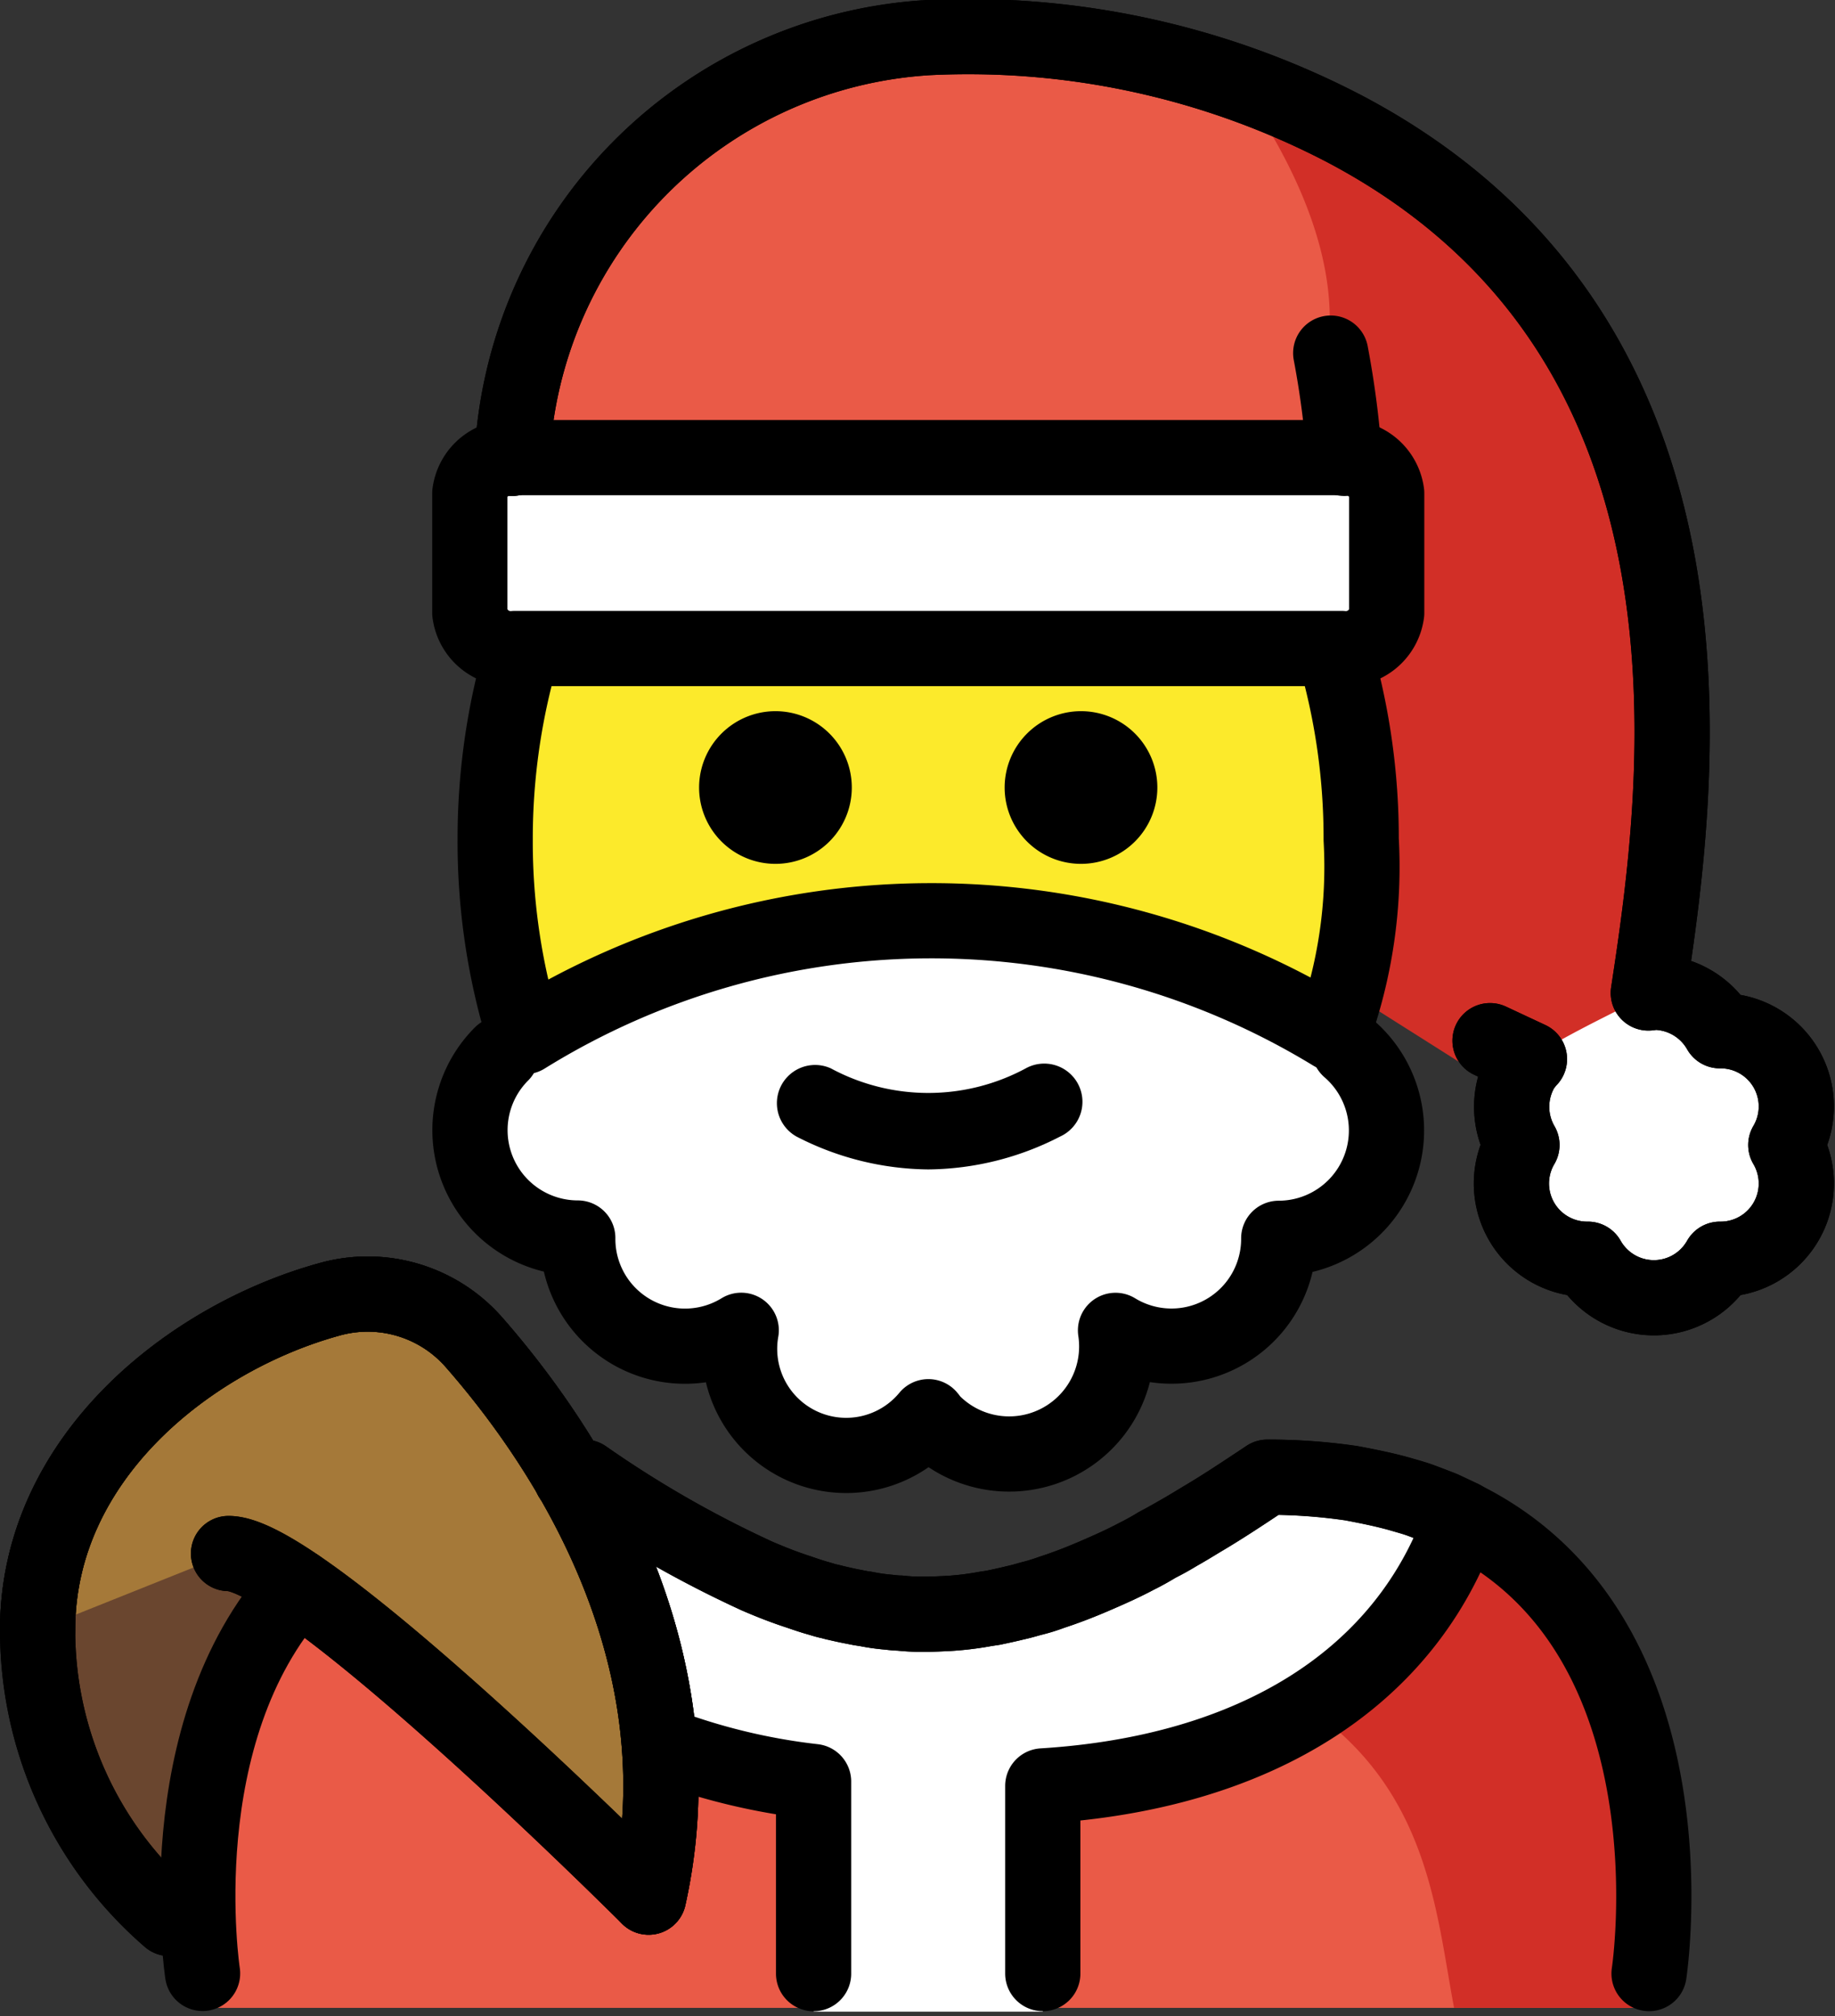
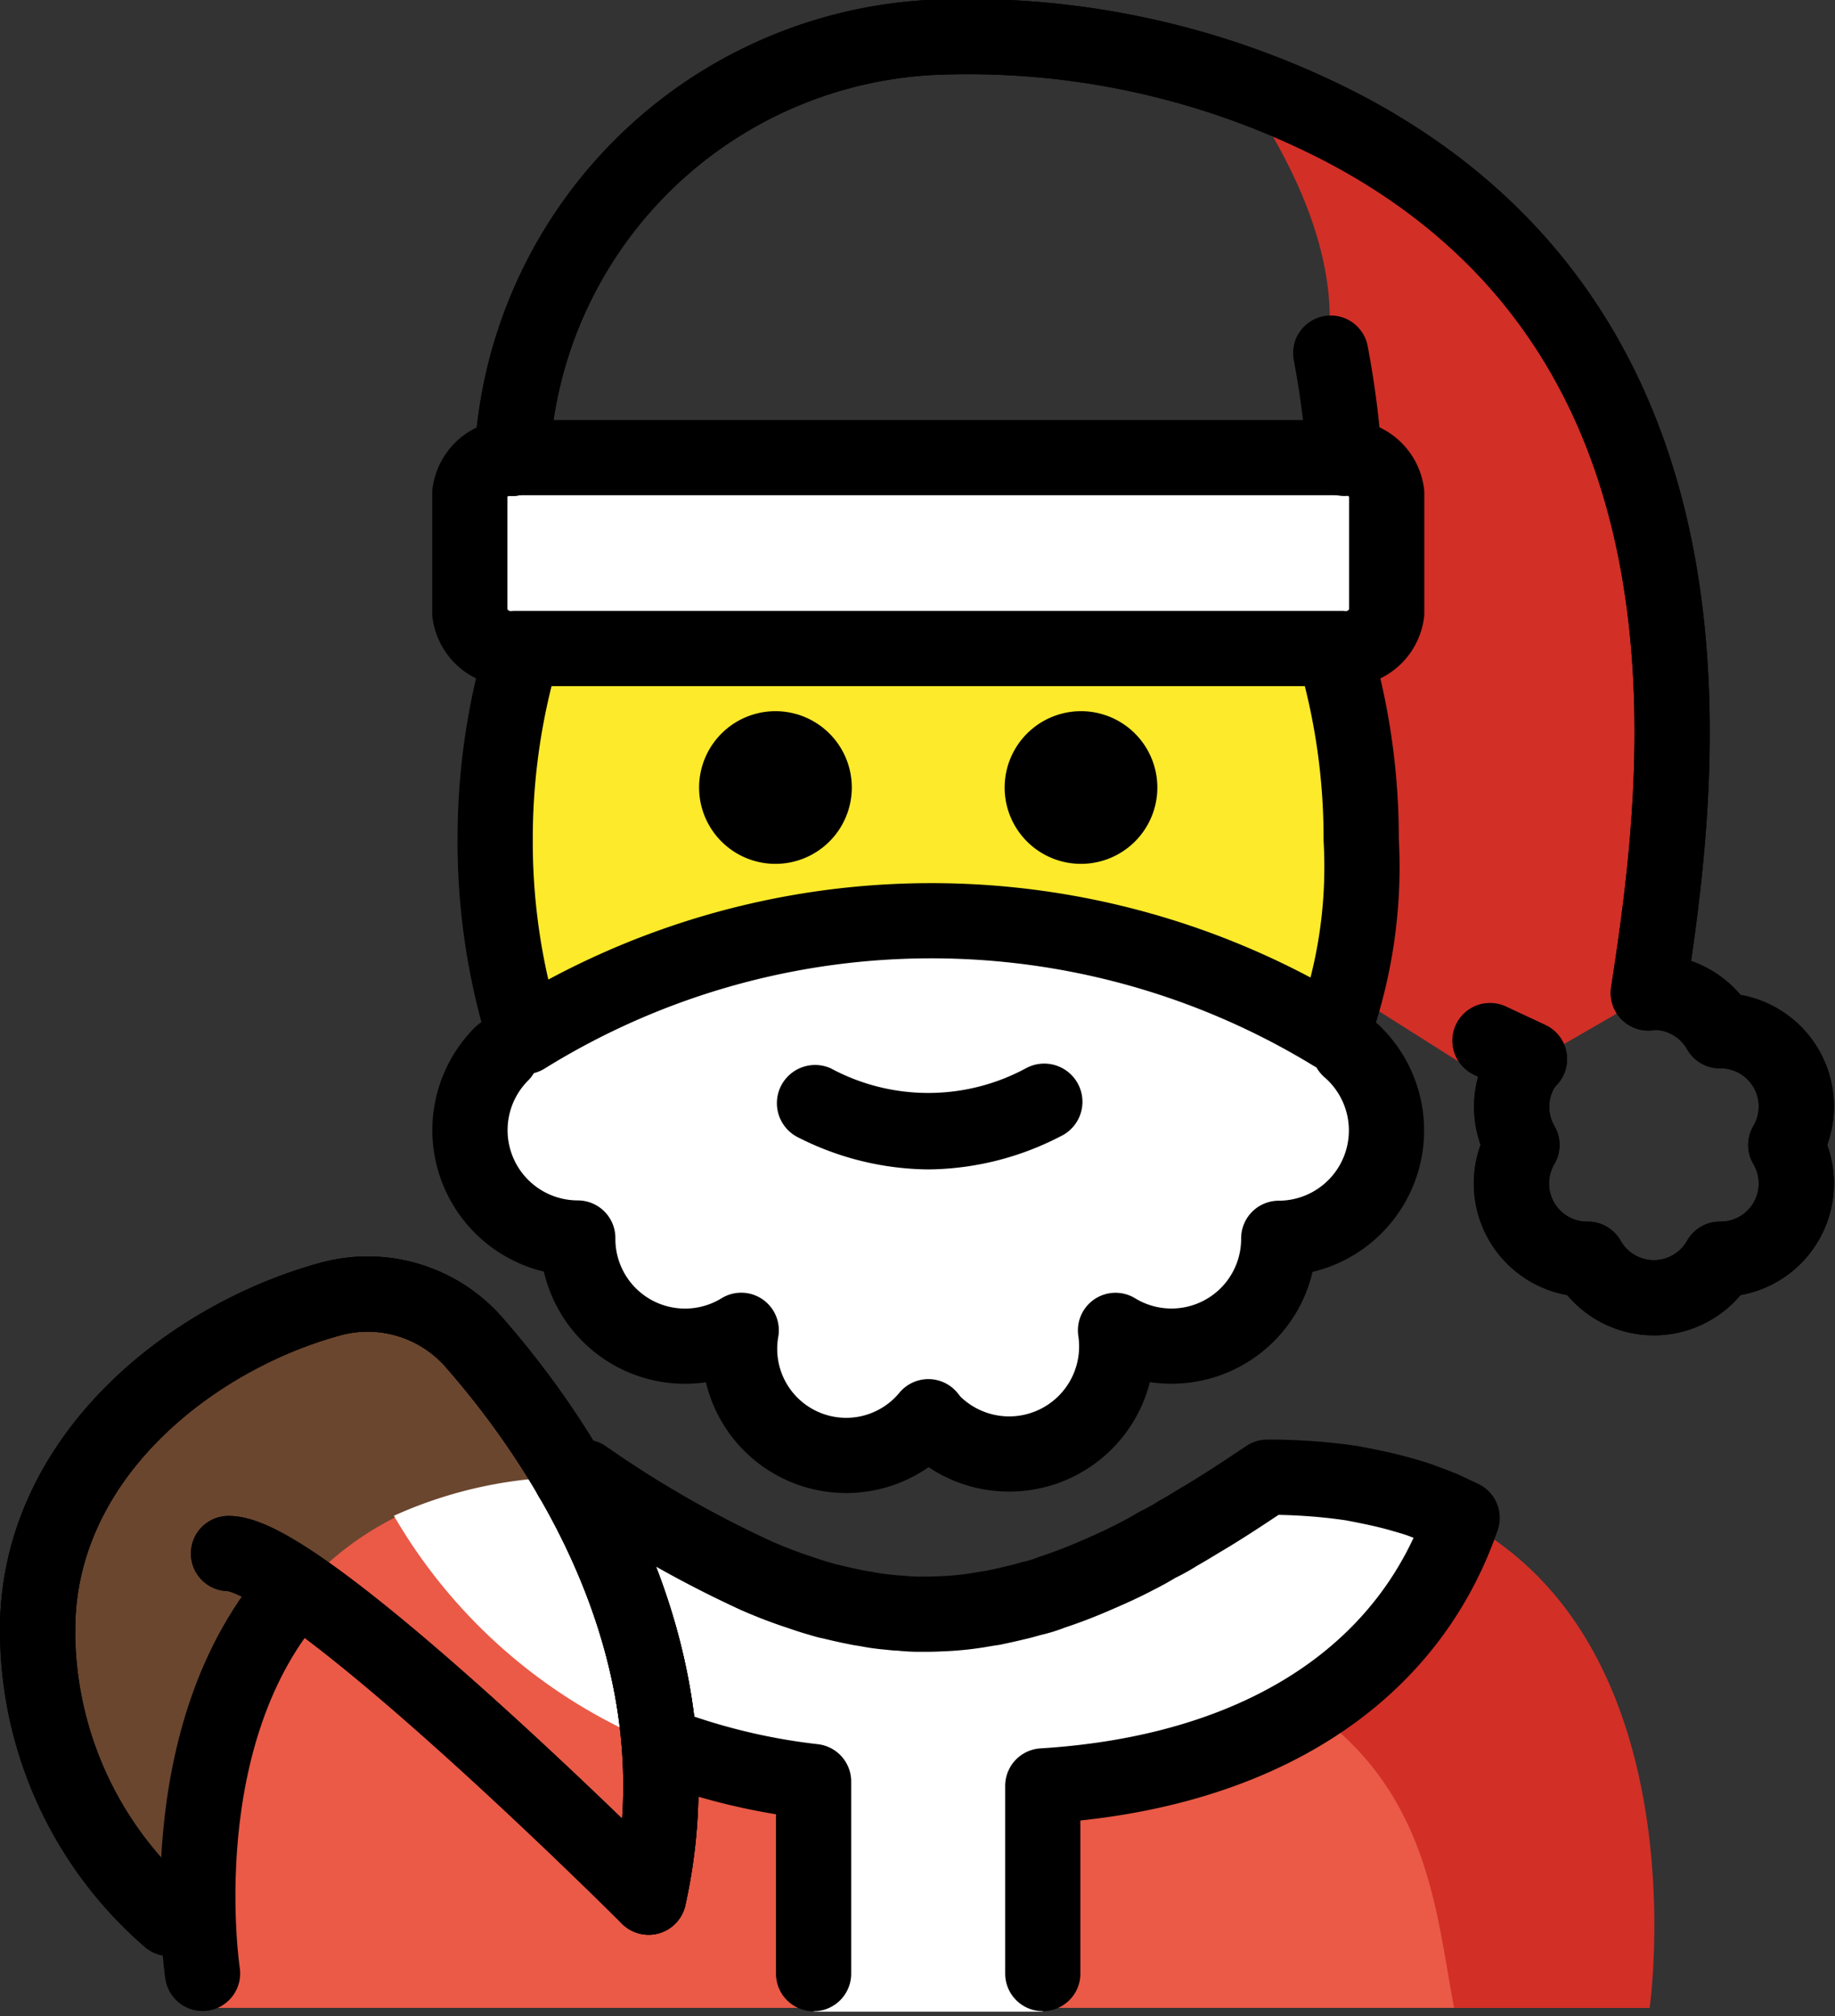
<svg xmlns="http://www.w3.org/2000/svg" width="24.395" height="26.81" viewBox="0 0 24.395 26.81">
  <rect x="0" y="0" width="24.395" height="26.81" fill="#333333" stroke="none" />
  <g id="_1F385" data-name="1F385" transform="translate(0.5 0.5)">
    <g id="color" transform="translate(0 0)">
      <ellipse id="Ellipse_52" data-name="Ellipse 52" cx="5.744" cy="2.872" rx="5.744" ry="2.872" transform="translate(6.096 11.344)" fill="#fff" />
      <path id="Pfad_4903" data-name="Pfad 4903" d="M35.609,35.785a1.434,1.434,0,0,1-.936,2.519,1.426,1.426,0,0,1-2.17,1.224,1.43,1.43,0,0,1-2.427,1.223c-.023-.023-.04-.05-.061-.075a1.417,1.417,0,0,1-2.488-1.149A1.426,1.426,0,0,1,25.354,38.3a1.434,1.434,0,0,1-1.014-2.447" transform="translate(-18.173 -22.339)" fill="#fff" />
-       <path id="Pfad_4904" data-name="Pfad 4904" d="M25.024,14.895A5.893,5.893,0,0,1,30.557,9.3a10.82,10.82,0,0,1,5.525,1.208c5.327,2.8,4.458,8.806,4.048,11.495.025,0,.048-.01.074-.01a1.011,1.011,0,0,1,.877.512,1.007,1.007,0,0,1,.877,1.519,1.007,1.007,0,0,1-.877,1.519,1.007,1.007,0,0,1-1.754,0,1.007,1.007,0,0,1-.877-1.519,1.011,1.011,0,0,1,0-1.015.974.974,0,0,1,.1-.127l-.524-.245Z" transform="translate(-18.717 -9.3)" fill="#ea5a47" />
      <path id="Pfad_4905" data-name="Pfad 4905" d="M25.393,15.563l9.914-.186s2.031-1.523-.508-5.077c7.108,2.031,5.622,11.576,5.627,11.645-.01-.013-.039.043-.117.55.025,0,.048-.01.074-.01L38.626,23.5a.974.974,0,0,1,.1-.127l-.538.287Z" transform="translate(-18.898 -9.792)" fill="#d22f27" />
      <path id="Pfad_4906" data-name="Pfad 4906" d="M55,33.237c.006.009,0,.048,0,0Z" transform="translate(-33.476 -21.084)" fill="#d22f27" />
-       <path id="Pfad_4907" data-name="Pfad 4907" d="M50.921,36.331A2.031,2.031,0,1,0,52.952,34.3c-1.015.508-1.015.508-1.673.88A2.021,2.021,0,0,0,50.921,36.331Z" transform="translate(-31.465 -21.607)" fill="#fff" />
      <path id="Pfad_4908" data-name="Pfad 4908" d="M14.353,50.51A5.065,5.065,0,0,1,12.6,46.672c0-2.286,2.025-3.882,3.874-4.393a1.878,1.878,0,0,1,1.919.56c1.116,1.27,3.07,4.059,2.33,7.387" transform="translate(-12.6 -25.501)" fill="#6a462f" />
      <path id="Pfad_4909" data-name="Pfad 4909" d="M35.508,20.3H24.519a.547.547,0,0,0-.6.473v1.592a.547.547,0,0,0,.6.473H35.508a.547.547,0,0,0,.6-.473V20.773A.547.547,0,0,0,35.508,20.3Z" transform="translate(-18.173 -14.715)" fill="#fff" />
      <path id="Pfad_4910" data-name="Pfad 4910" d="M36.089,54.057S37.1,47,31.012,47a8.345,8.345,0,0,1-4.569,1.824h.063A8.345,8.345,0,0,1,21.937,47c-6.092,0-5.077,7.057-5.077,7.057" transform="translate(-14.666 -27.86)" fill="#ea5a47" />
      <path id="Pfad_4911" data-name="Pfad 4911" d="M40.4,47a9.146,9.146,0,0,1-4.538,1.822c6.632.209,6.632,3.2,7.019,5.235h2.6S46.489,47,40.4,47Z" transform="translate(-24.05 -27.86)" fill="#d22f27" />
      <path id="Pfad_4912" data-name="Pfad 4912" d="M30.556,54.108v-3c2.8-.176,4.833-1.419,5.572-3.567A5.747,5.747,0,0,0,33.539,47,8.393,8.393,0,0,1,29,48.822,8.393,8.393,0,0,1,24.464,47a5.793,5.793,0,0,0-2.534.514,7.14,7.14,0,0,0,5.58,3.533v3.061" transform="translate(-17.193 -27.86)" fill="#fff" />
-       <path id="Pfad_4913" data-name="Pfad 4913" d="M12.6,46.672c0-2.286,2.025-3.882,3.874-4.393a1.878,1.878,0,0,1,1.919.56c1.116,1.27,3.07,4.059,2.33,7.387,0,0-4.569-4.569-5.585-4.569" transform="translate(-12.6 -25.501)" fill="#a57939" />
    </g>
    <g id="skin" transform="translate(6.084 8.134)">
      <path id="Pfad_4914" data-name="Pfad 4914" d="M35.73,25.321a8.8,8.8,0,0,1,.365,2.528,6.476,6.476,0,0,1-.38,2.578,10.249,10.249,0,0,0-10.739.043,8.689,8.689,0,0,1-.394-2.621,8.862,8.862,0,0,1,.262-2.151" transform="translate(-24.582 -25.321)" fill="#fcea2b" />
    </g>
    <g id="line" transform="translate(0 0)">
      <path id="Pfad_4915" data-name="Pfad 4915" d="M35.609,35.785a1.434,1.434,0,0,1-.936,2.519,1.426,1.426,0,0,1-2.17,1.224,1.43,1.43,0,0,1-2.427,1.223c-.023-.023-.04-.05-.061-.075a1.417,1.417,0,0,1-2.488-1.149A1.426,1.426,0,0,1,25.354,38.3a1.434,1.434,0,0,1-1.014-2.447" transform="translate(-18.173 -22.339)" fill="none" stroke="#000" stroke-linecap="round" stroke-linejoin="round" stroke-miterlimit="10" stroke-width="1" />
      <path id="Pfad_4916" data-name="Pfad 4916" d="M14.353,50.51A5.065,5.065,0,0,1,12.6,46.672c0-2.286,2.025-3.882,3.874-4.393a1.878,1.878,0,0,1,1.919.56c1.116,1.27,3.07,4.059,2.33,7.387" transform="translate(-12.6 -25.501)" fill="none" stroke="#000" stroke-linecap="round" stroke-linejoin="round" stroke-miterlimit="10" stroke-width="1" />
      <path id="Pfad_4917" data-name="Pfad 4917" d="M35.73,25.321a8.8,8.8,0,0,1,.365,2.528,6.476,6.476,0,0,1-.38,2.578,10.249,10.249,0,0,0-10.739.043,8.689,8.689,0,0,1-.394-2.621,8.862,8.862,0,0,1,.262-2.151" transform="translate(-18.499 -17.187)" fill="none" stroke="#000" stroke-linecap="round" stroke-linejoin="round" stroke-miterlimit="10" stroke-width="1" />
      <path id="Pfad_4918" data-name="Pfad 4918" d="M29.921,27.955a1.015,1.015,0,1,0,1.015-1.015,1.016,1.016,0,0,0-1.015,1.015" transform="translate(-21.127 -17.984)" />
      <path id="Pfad_4919" data-name="Pfad 4919" d="M37.921,27.955a1.015,1.015,0,1,0,1.015-1.015,1.016,1.016,0,0,0-1.015,1.015" transform="translate(-25.065 -17.984)" />
      <path id="Pfad_4920" data-name="Pfad 4920" d="M33.952,37.586a3.885,3.885,0,0,0,1.75-.436.508.508,0,1,0-.454-.908,2.73,2.73,0,0,1-2.592,0,.508.508,0,0,0-.454.908A3.885,3.885,0,0,0,33.952,37.586Z" transform="translate(-22.111 -22.537)" />
      <path id="Pfad_4921" data-name="Pfad 4921" d="M46.641,18.966a12.073,12.073,0,0,0-.182-1.4" transform="translate(-29.268 -13.371)" fill="none" stroke="#000" stroke-linecap="round" stroke-linejoin="round" stroke-miterlimit="10" stroke-width="1" />
      <path id="Pfad_4922" data-name="Pfad 4922" d="M35.508,20.3H24.519a.547.547,0,0,0-.6.473v1.592a.547.547,0,0,0,.6.473H35.508a.547.547,0,0,0,.6-.473V20.773A.547.547,0,0,0,35.508,20.3Z" transform="translate(-18.173 -14.715)" fill="none" stroke="#000" stroke-linecap="round" stroke-linejoin="round" stroke-miterlimit="10" stroke-width="1" />
      <path id="Pfad_4923" data-name="Pfad 4923" d="M42.921,11.3" transform="translate(-27.527 -10.285)" fill="none" stroke="#000" stroke-linecap="round" stroke-linejoin="round" stroke-miterlimit="10" stroke-width="1" />
      <path id="Pfad_4924" data-name="Pfad 4924" d="M25.024,14.895A5.893,5.893,0,0,1,30.557,9.3a10.82,10.82,0,0,1,5.525,1.208c5.327,2.8,4.458,8.806,4.048,11.495.025,0,.048-.01.074-.01a1.011,1.011,0,0,1,.877.512,1.007,1.007,0,0,1,.877,1.519,1.007,1.007,0,0,1-.877,1.519,1.007,1.007,0,0,1-1.754,0,1.007,1.007,0,0,1-.877-1.519,1.011,1.011,0,0,1,0-1.015.974.974,0,0,1,.1-.127l-.524-.245" transform="translate(-18.717 -9.3)" fill="none" stroke="#000" stroke-linecap="round" stroke-linejoin="round" stroke-miterlimit="10" stroke-width="1" />
      <path id="Pfad_4925" data-name="Pfad 4925" d="M14.353,50.51A5.065,5.065,0,0,1,12.6,46.672c0-2.286,2.025-3.882,3.874-4.393a1.878,1.878,0,0,1,1.919.56c1.116,1.27,3.07,4.059,2.33,7.387,0,0-4.569-4.569-5.585-4.569" transform="translate(-12.6 -25.501)" fill="none" stroke="#000" stroke-linecap="round" stroke-linejoin="round" stroke-miterlimit="10" stroke-width="1" />
      <path id="Pfad_4926" data-name="Pfad 4926" d="M25.024,14.895A5.893,5.893,0,0,1,30.557,9.3a10.82,10.82,0,0,1,5.525,1.208c5.327,2.8,4.458,8.806,4.048,11.495.025,0,.048-.01.074-.01a1.011,1.011,0,0,1,.877.512,1.007,1.007,0,0,1,.877,1.519,1.007,1.007,0,0,1-.877,1.519,1.007,1.007,0,0,1-1.754,0,1.007,1.007,0,0,1-.877-1.519,1.011,1.011,0,0,1,0-1.015.974.974,0,0,1,.1-.127l-.524-.245" transform="translate(-18.717 -9.3)" fill="none" stroke="#000" stroke-linecap="round" stroke-linejoin="round" stroke-miterlimit="10" stroke-width="1" />
      <path id="Pfad_4927" data-name="Pfad 4927" d="M16.858,55.011s-.492-3.2,1.264-5.143" transform="translate(-14.665 -29.272)" fill="none" stroke="#000" stroke-linecap="round" stroke-linejoin="round" stroke-miterlimit="10" stroke-width="1" />
-       <path id="Pfad_4928" data-name="Pfad 4928" d="M40.9,53.6s.69-4.493-2.488-6.057l-.259-.122c-.091-.036-.183-.071-.279-.107s-.193-.061-.294-.091c-.2-.056-.416-.1-.64-.142A7.646,7.646,0,0,0,35.825,47c-.3.2-.6.4-.888.569-.1.061-.2.122-.3.178l-.274.152q-.137.084-.274.152c-.188.1-.376.183-.564.264s-.371.152-.558.213c-.091.03-.183.061-.279.086-.071.02-.142.041-.213.056-.1.025-.2.046-.294.066l-.1.015a4.036,4.036,0,0,1-.5.061c-.1.005-.2.01-.3.01h-.071a2.39,2.39,0,0,1-.269-.015c-.061,0-.122-.01-.183-.015a2.552,2.552,0,0,1-.274-.041,1.392,1.392,0,0,1-.142-.025c-.091-.015-.178-.036-.269-.056l-.051-.015c-.051-.01-.1-.025-.152-.041-.091-.025-.183-.056-.269-.086-.188-.061-.371-.132-.558-.213A14.688,14.688,0,0,1,26.748,47c-.061,0-.122,0-.178.005" transform="translate(-19.477 -27.859)" fill="none" stroke="#000" stroke-linecap="round" stroke-linejoin="round" stroke-miterlimit="10" stroke-width="1" />
      <path id="Pfad_4929" data-name="Pfad 4929" d="M28.88,53.988a8.367,8.367,0,0,0,2.051.5v2.554" transform="translate(-20.615 -31.3)" fill="none" stroke="#000" stroke-linecap="round" stroke-linejoin="round" stroke-miterlimit="10" stroke-width="1" />
      <path id="Pfad_4930" data-name="Pfad 4930" d="M32.84,53.6V51.105c2.8-.173,4.833-1.416,5.575-3.564l-.259-.122c-.091-.036-.183-.071-.279-.107s-.193-.061-.294-.091c-.2-.056-.416-.1-.64-.142A7.646,7.646,0,0,0,35.825,47c-.3.2-.6.4-.888.569-.1.061-.2.122-.3.178a2.464,2.464,0,0,1-.274.152q-.137.084-.274.152c-.188.1-.376.183-.564.264s-.371.152-.558.213a1.776,1.776,0,0,1-.279.086c-.071.02-.142.041-.213.056-.1.025-.2.046-.294.066l-.1.015a4.036,4.036,0,0,1-.5.061c-.1.005-.2.01-.3.01h-.071a2.39,2.39,0,0,1-.269-.015c-.061,0-.122-.01-.183-.015a2.552,2.552,0,0,1-.274-.041,1.392,1.392,0,0,1-.142-.025c-.107-.02-.213-.046-.32-.071-.051-.01-.1-.025-.152-.041-.091-.025-.183-.056-.269-.086-.188-.061-.371-.132-.558-.213A14.688,14.688,0,0,1,26.748,47c-.061,0-.122,0-.178.005" transform="translate(-19.477 -27.859)" fill="none" stroke="#000" stroke-linecap="round" stroke-linejoin="round" stroke-miterlimit="10" stroke-width="1" />
      <path id="Pfad_4931" data-name="Pfad 4931" d="M12.6,46.672c0-2.286,2.025-3.882,3.874-4.393a1.878,1.878,0,0,1,1.919.56c1.116,1.27,3.07,4.059,2.33,7.387,0,0-4.569-4.569-5.585-4.569" transform="translate(-12.6 -25.501)" fill="none" stroke="#000" stroke-linecap="round" stroke-linejoin="round" stroke-miterlimit="10" stroke-width="1" />
    </g>
  </g>
</svg>